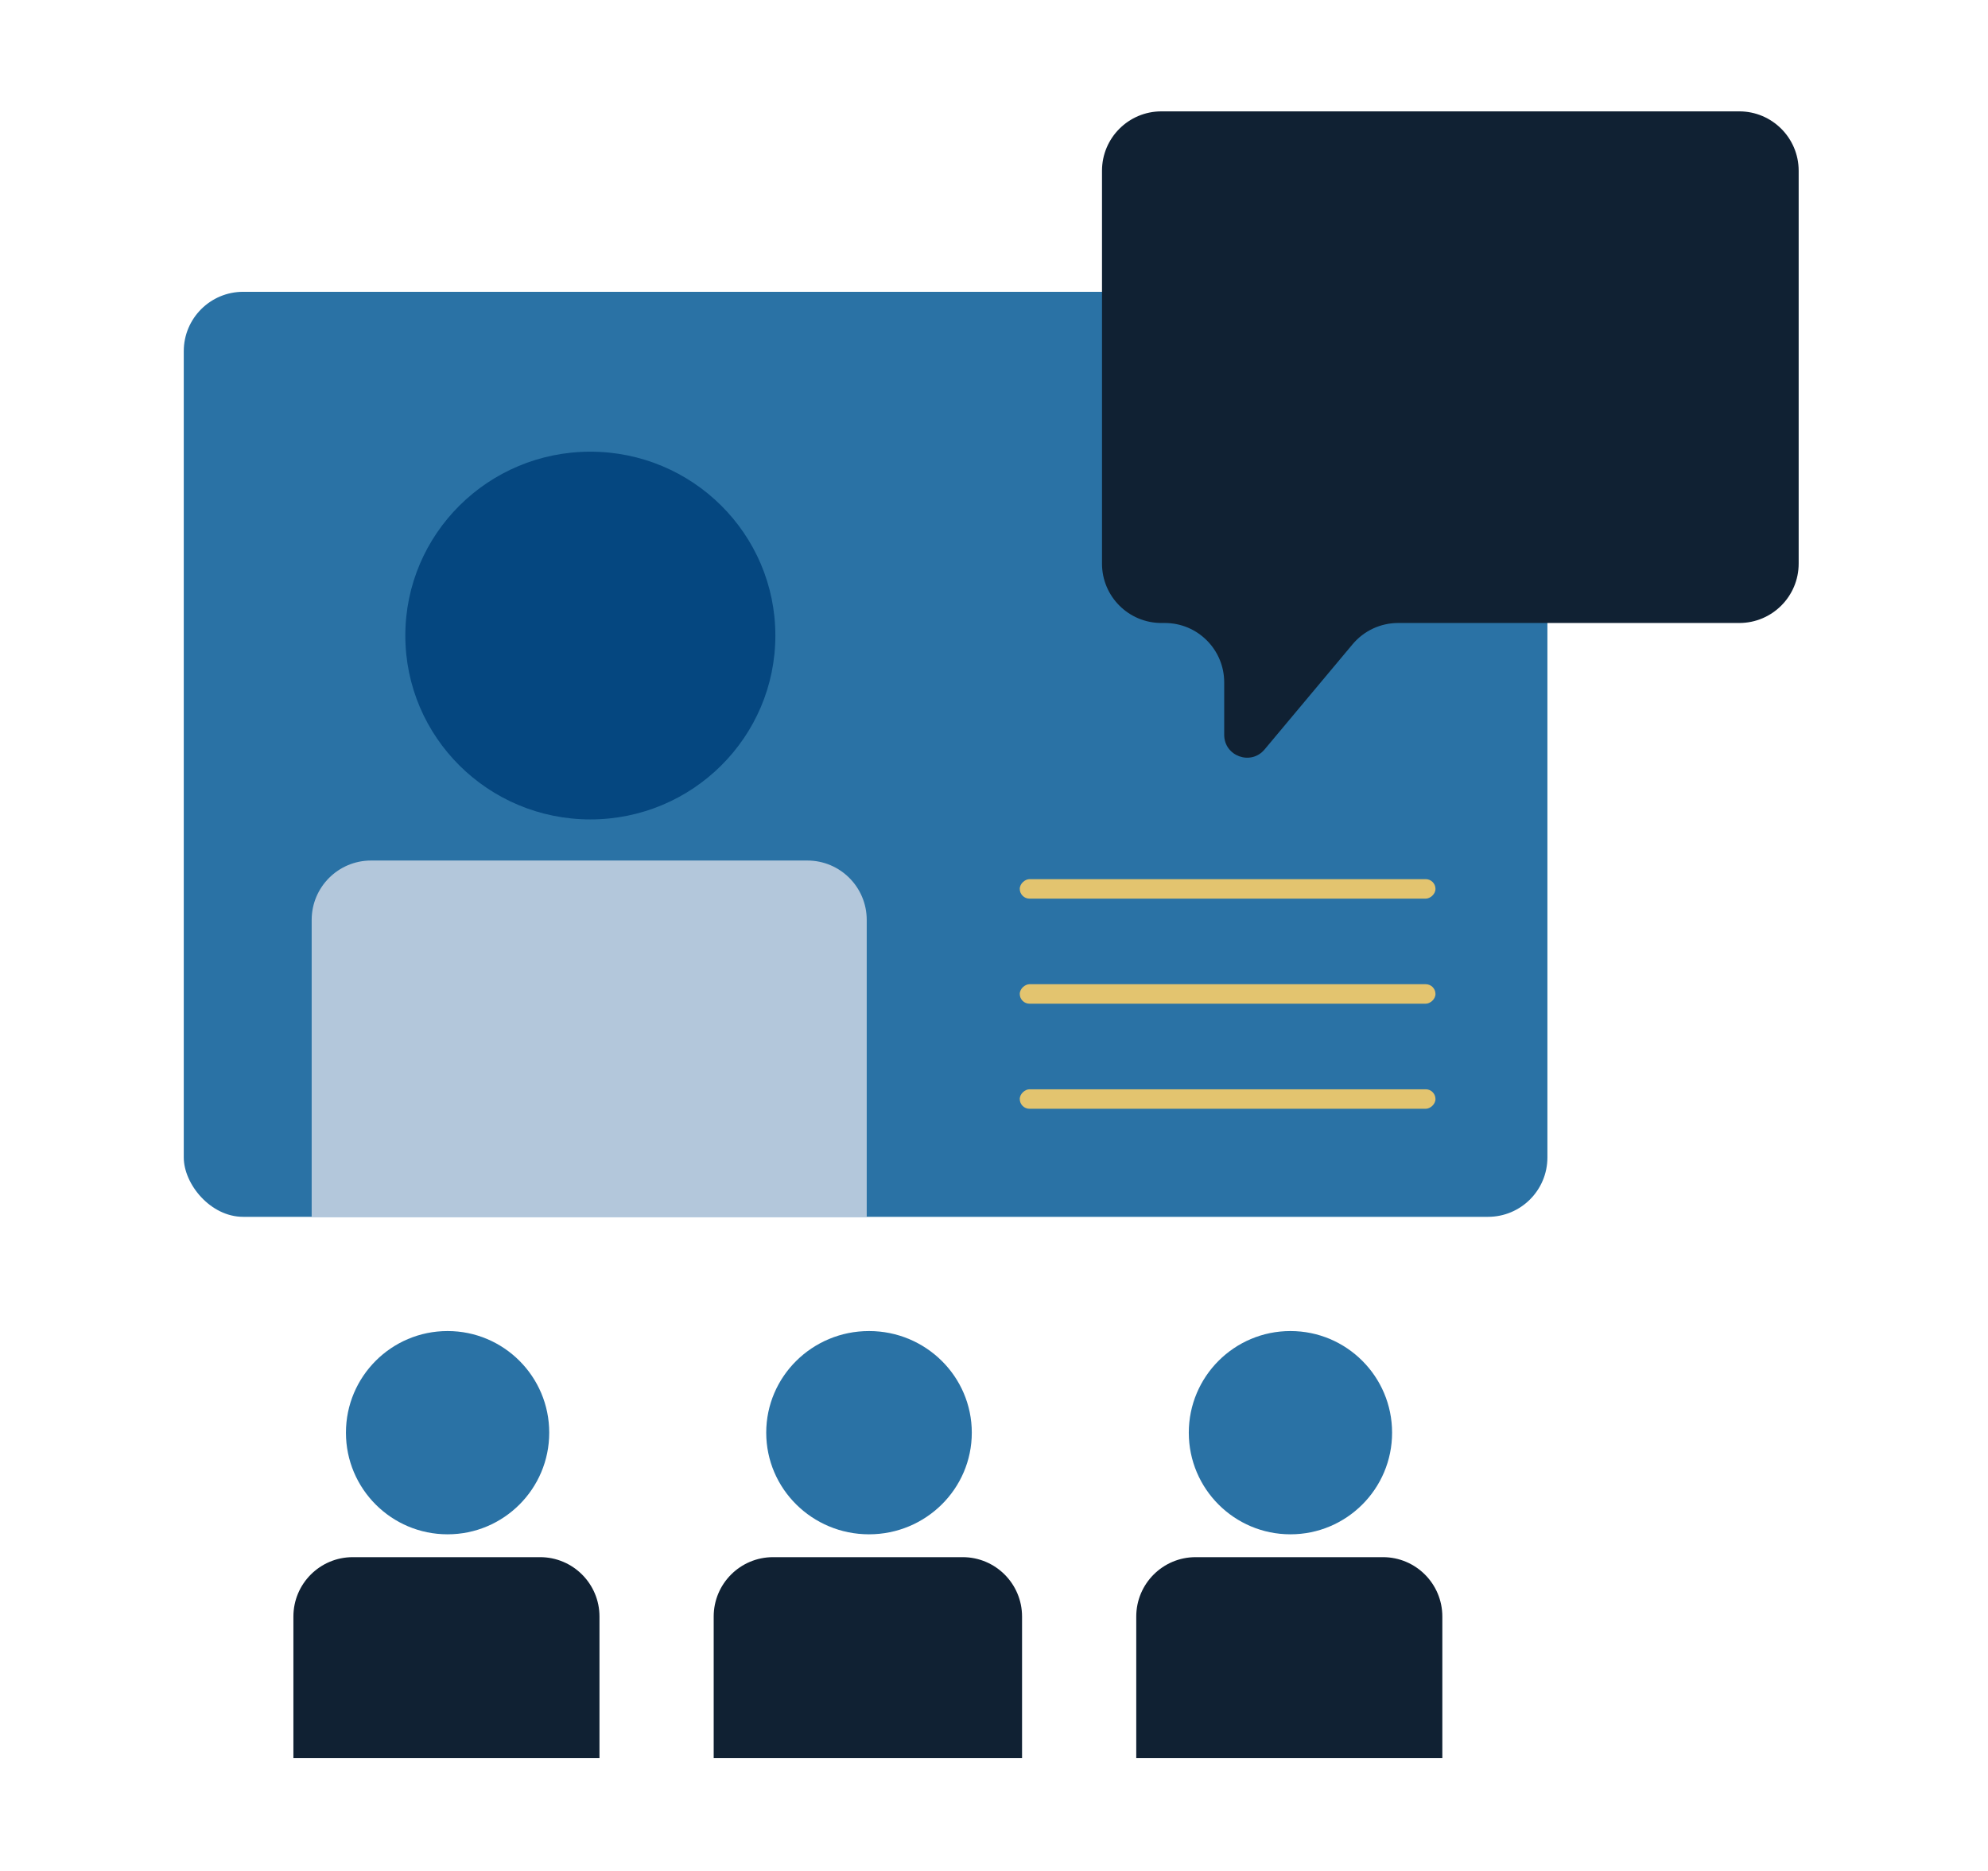
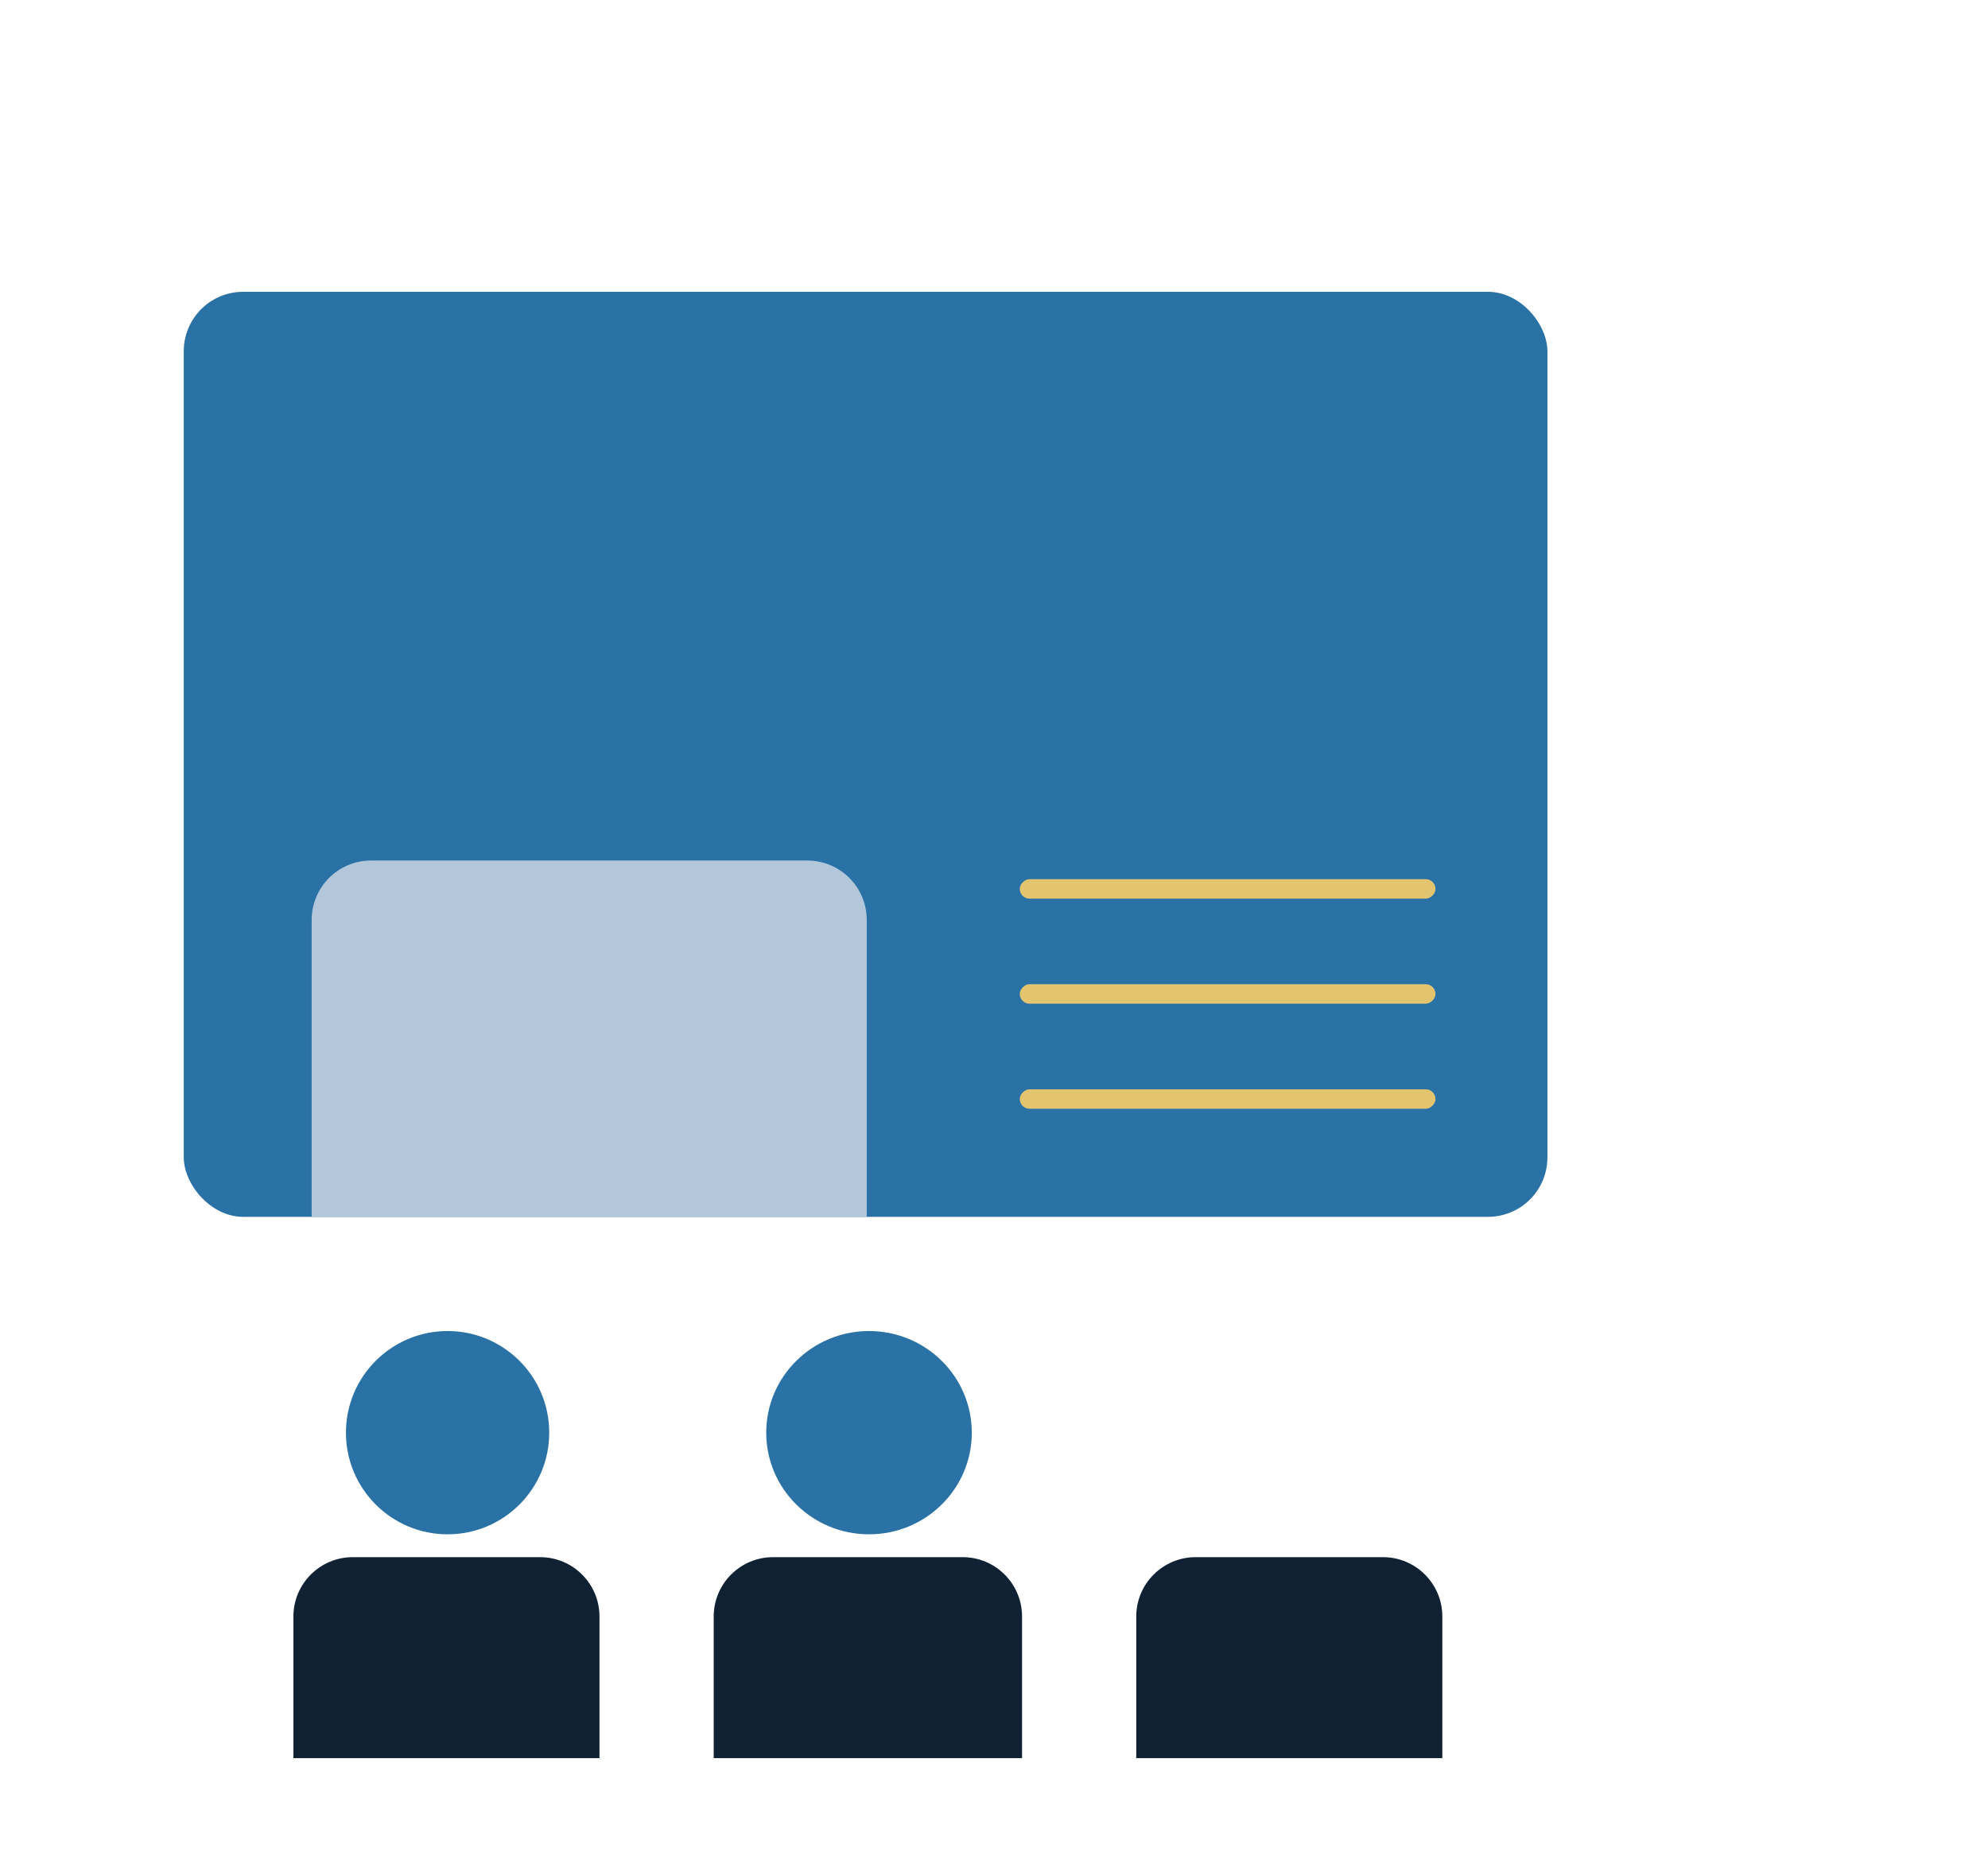
<svg xmlns="http://www.w3.org/2000/svg" width="357" height="336" viewBox="0 0 357 336" fill="none">
  <rect x="33" y="52.404" width="244.88" height="166.124" rx="10.665" fill="#2A72A5" />
  <path d="M55.97 165.205C55.97 159.315 60.745 154.54 66.635 154.54H144.98C150.87 154.54 155.645 159.315 155.645 165.205V218.529H55.97V165.205Z" fill="#B3C7DB" />
  <path d="M52.688 290.311C52.688 284.421 57.463 279.646 63.353 279.646H96.988C102.878 279.646 107.653 284.421 107.653 290.311V315.743H52.688V290.311Z" fill="#102133" />
  <path d="M128.163 290.311C128.163 284.421 132.937 279.646 138.827 279.646H172.873C178.763 279.646 183.537 284.421 183.537 290.311V315.743H128.163V290.311Z" fill="#102133" />
  <path d="M204.046 290.311C204.046 284.421 208.821 279.646 214.711 279.646H248.346C254.236 279.646 259.011 284.421 259.011 290.311V315.743H204.046V290.311Z" fill="#102133" />
-   <path d="M197.894 30.665C197.894 24.775 202.669 20 208.559 20H312.335C318.225 20 323 24.775 323 30.665V101.216C323 107.106 318.225 111.881 312.335 111.881H251.073C247.915 111.881 244.92 113.281 242.894 115.703L227.087 134.597C224.628 137.536 219.839 135.797 219.839 131.965V122.546C219.839 116.656 215.064 111.881 209.174 111.881H208.559C202.669 111.881 197.894 107.106 197.894 101.216V30.665Z" fill="#102133" />
-   <ellipse cx="106.012" cy="114.137" rx="33.225" ry="33.02" fill="#054780" />
  <circle cx="80.376" cy="257.291" r="18.253" fill="#2A72A5" />
  <ellipse cx="156.055" cy="257.291" rx="18.458" ry="18.253" fill="#2A72A5" />
-   <circle cx="231.734" cy="257.291" r="18.253" fill="#2A72A5" />
  <rect x="183.127" y="161.385" width="3.5" height="74.653" rx="1.75" transform="rotate(-90 183.127 161.385)" fill="#E3C46F" />
  <rect x="183.127" y="180.253" width="3.5" height="74.653" rx="1.75" transform="rotate(-90 183.127 180.253)" fill="#E3C46F" />
  <rect x="183.127" y="199.122" width="3.5" height="74.653" rx="1.75" transform="rotate(-90 183.127 199.122)" fill="#E3C46F" />
</svg>